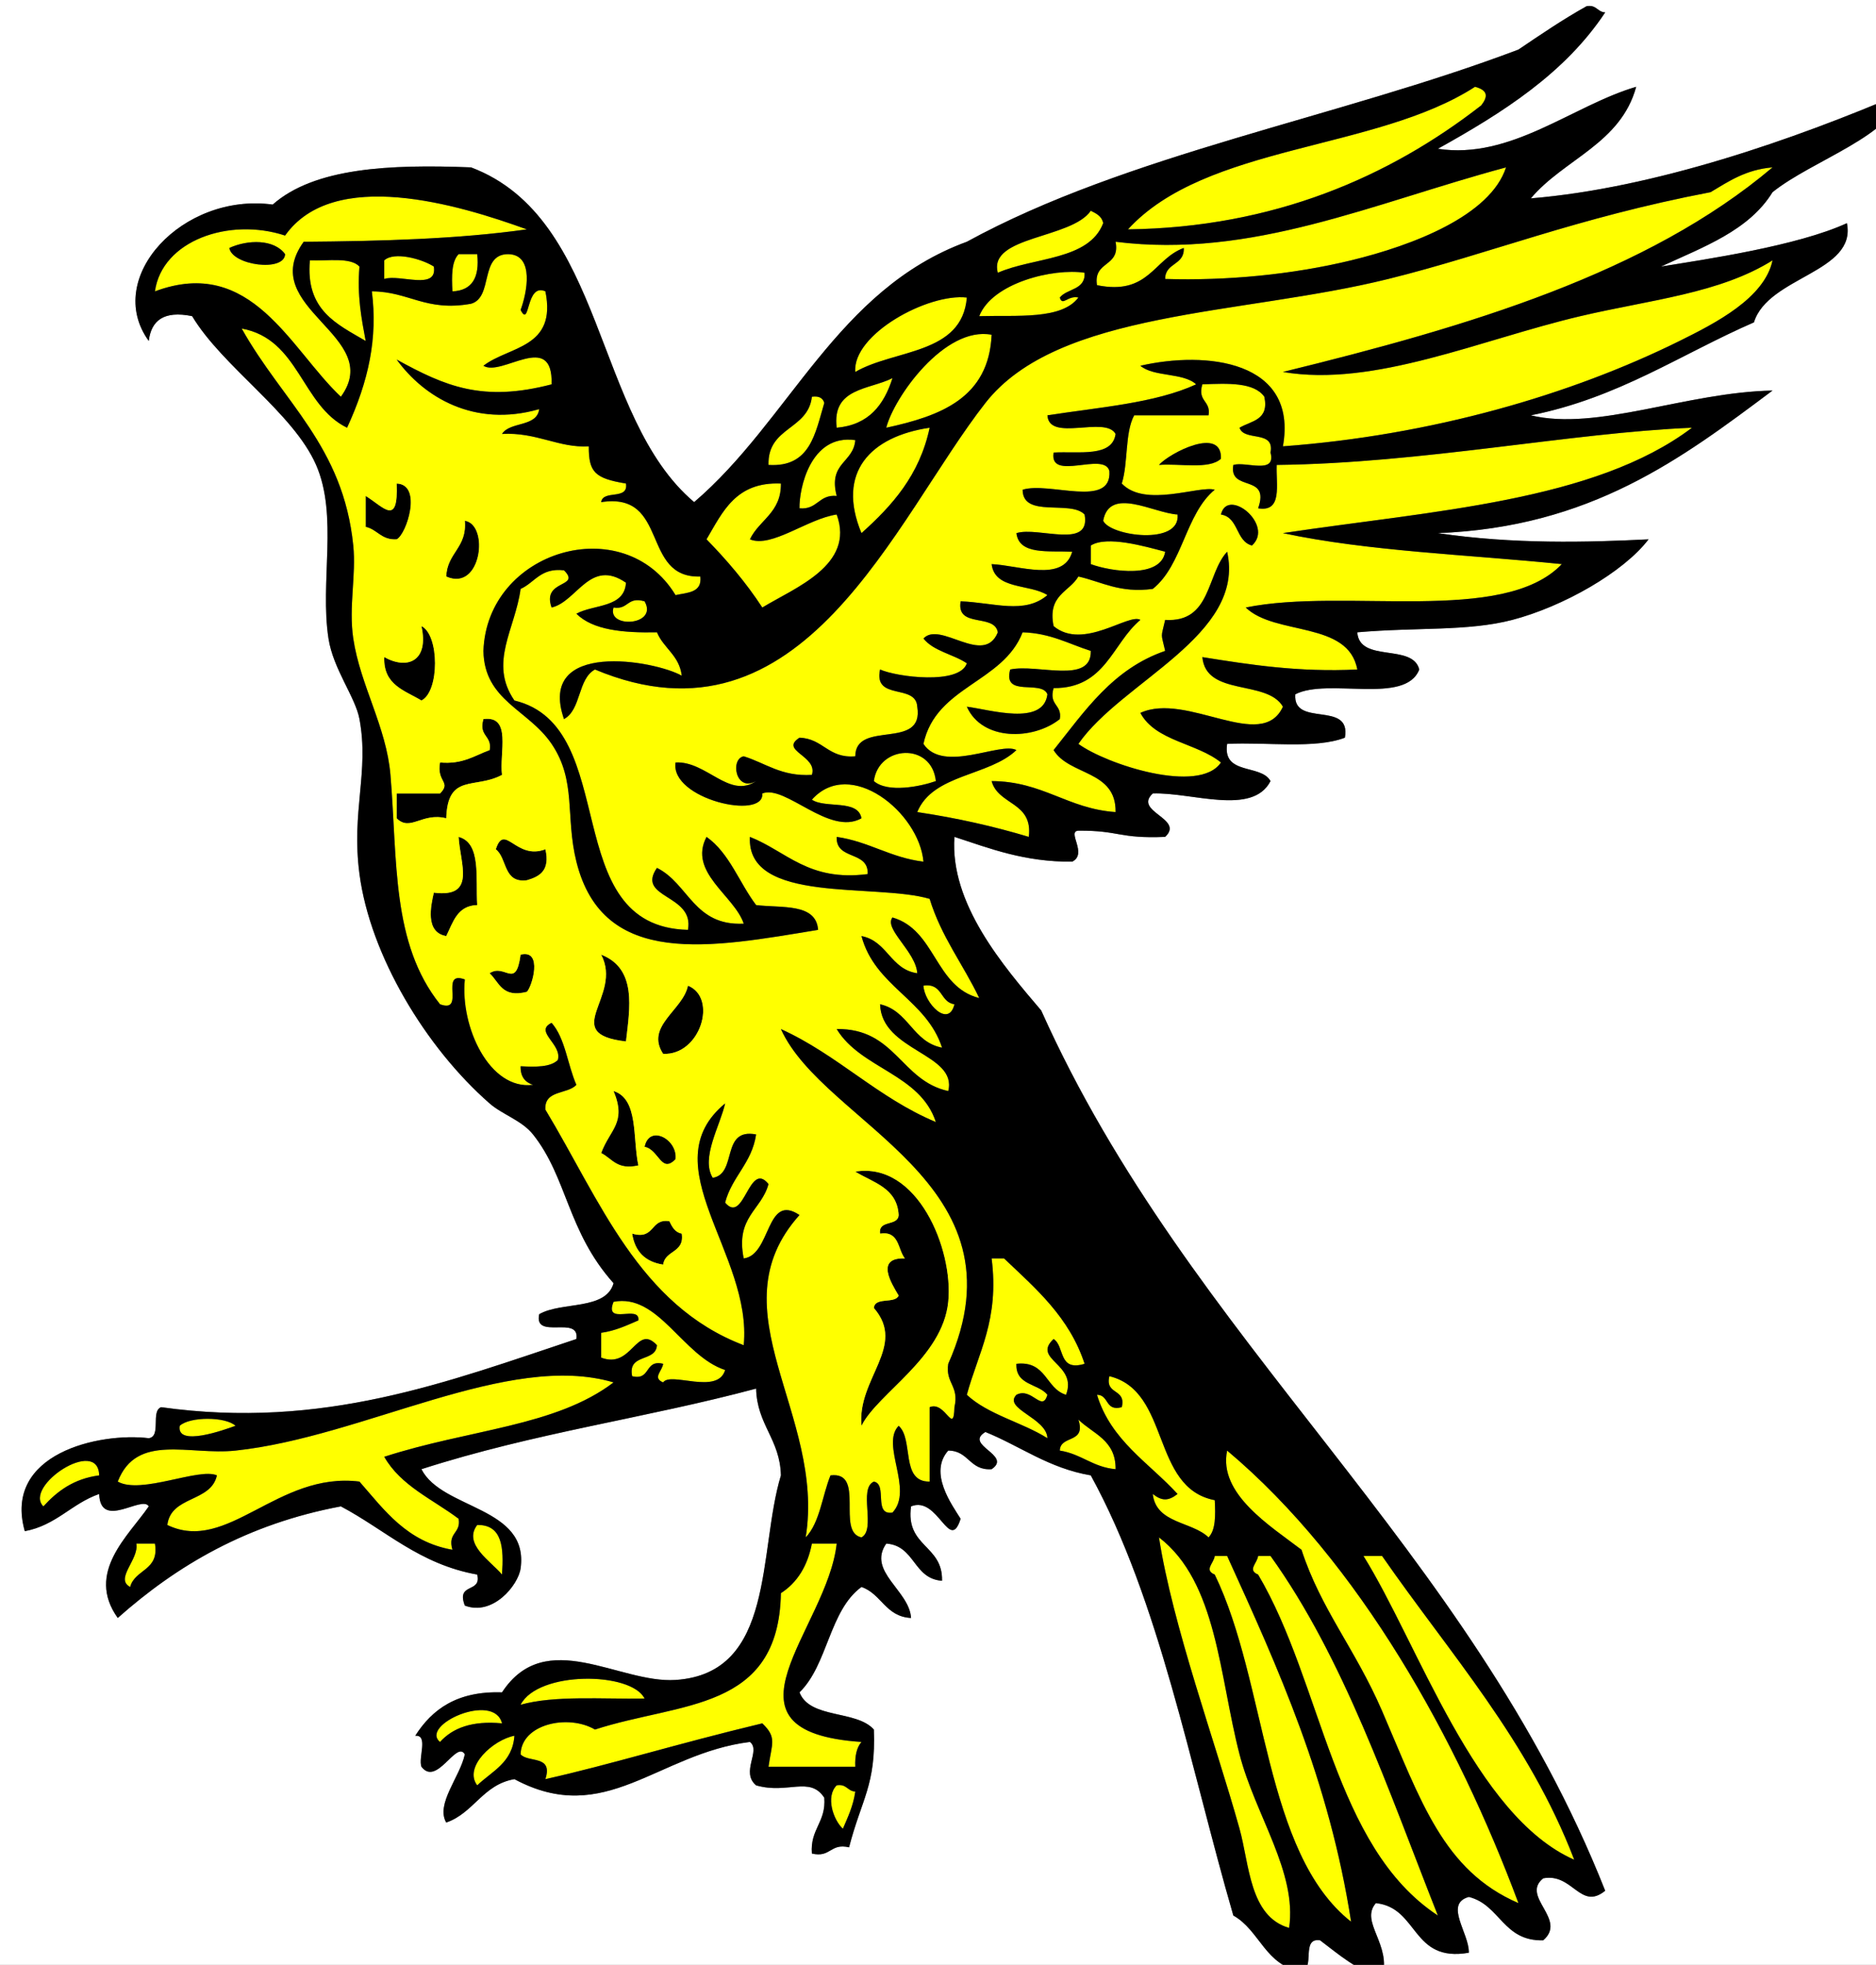
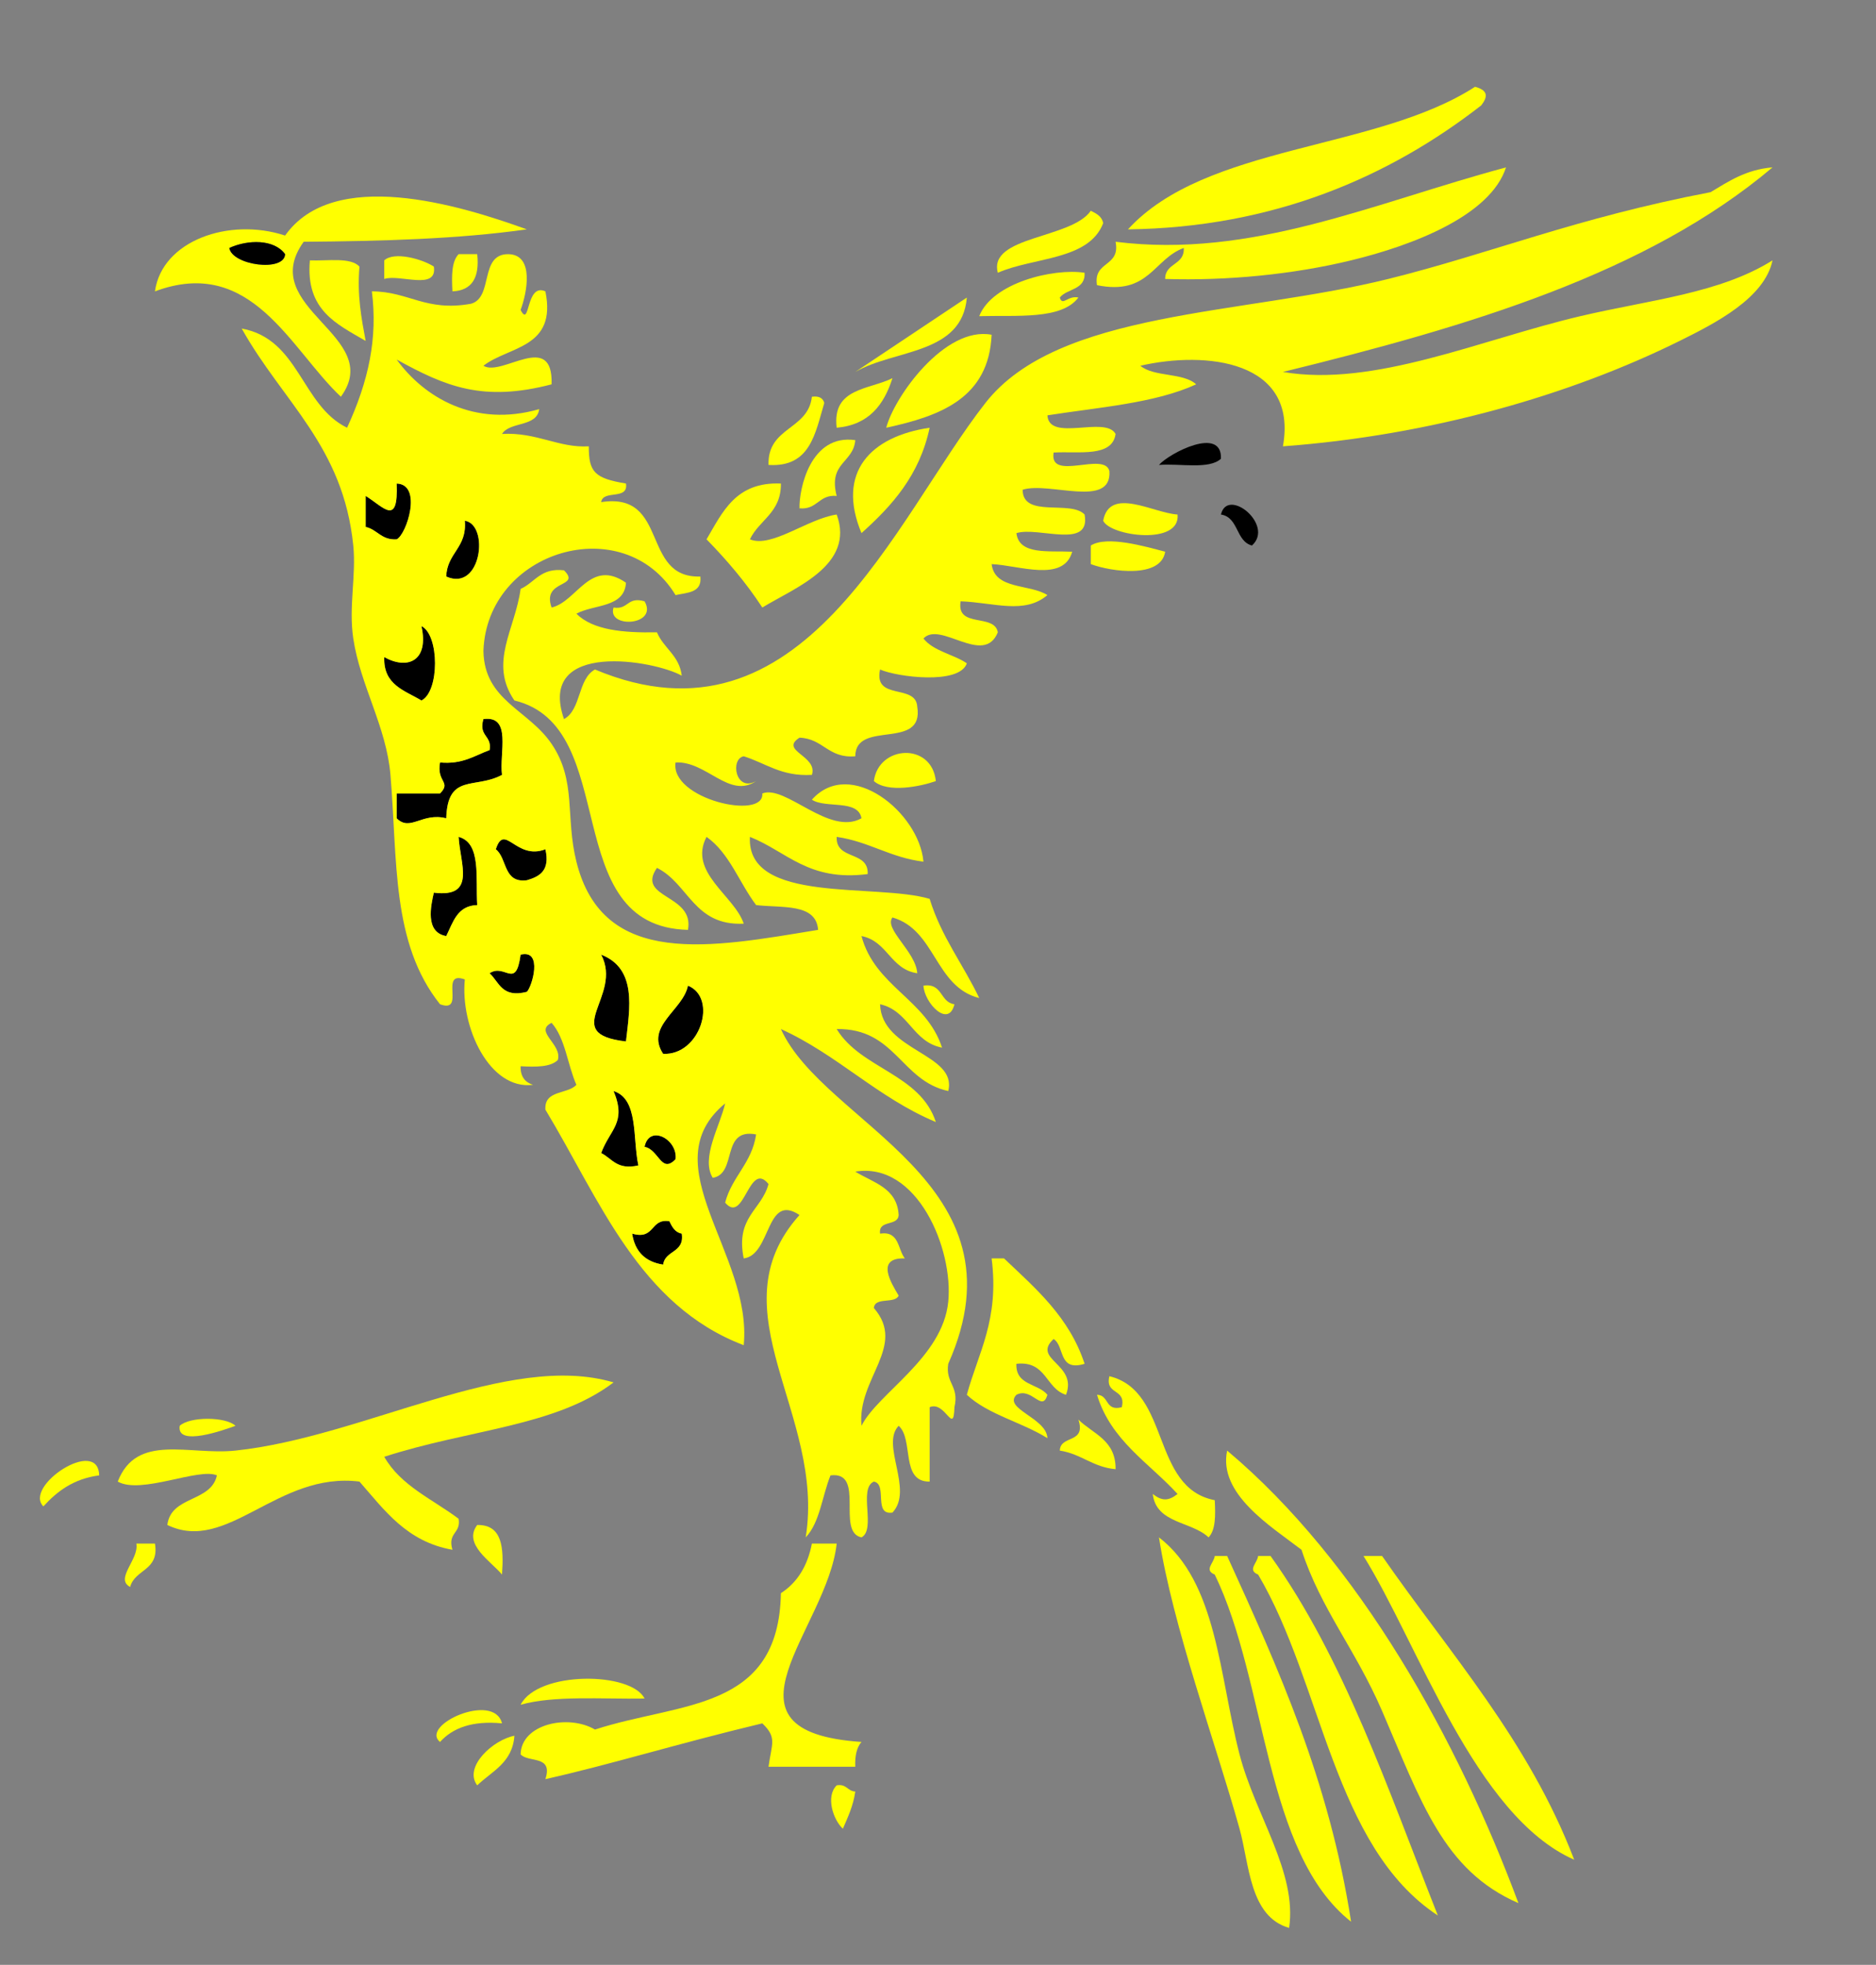
<svg xmlns="http://www.w3.org/2000/svg" version="1.0" id="Calque_1" x="0px" y="0px" width="382px" height="400px" viewBox="0 0 382 400">
  <rect x="0" y="0" width="382" height="400" fill="#808080" stroke="none" />
  <g transform=" scale(1.262 1.262)">
    <g transform="translate(-247 -139)">
-       <path fill-rule="evenodd" clip-rule="evenodd" fill="#FFFFFF" d="M230,123c113.667,0,227.334,0,341,0c0,117.999,0,236.001,0,354    c-113.999,0-228.002,0-342,0c0-116.999,0-234.001,0-351C228.914,124.581,228.835,123.168,230,123z M503,140    c-3.854,2.146-7.418,4.582-11,7c-29.01,10.99-63.146,16.855-89,31c-20.989,7.678-28.542,28.791-44,42    c-16.264-13.736-14.224-45.776-36-54c-13.185-0.519-25.266,0.068-32,6c-14.54-1.971-27.375,11.838-20,22    c0.402-3.265,2.391-4.943,7-4c4.93,8.196,16.3,15.547,20,24c3.589,8.199,0.59,18.835,2,28c0.759,4.931,4.335,9.426,5,13    c1.589,8.549-1.343,14.851,0,25c1.74,13.147,10.706,27.997,21,37c2.071,1.812,5.184,2.722,7,5c5.548,6.961,5.524,15.653,13,24    c-1.247,4.42-8.416,2.917-12,5c-0.921,4.254,6.601,0.065,6,4c-20.789,6.915-40.808,14.666-67,11c-1.727,0.606,0.077,4.743-2,5    c-7.914-0.969-23.562,2.438-20,15c5.061-0.938,7.546-4.454,12-6c0.206,5.876,6.941,0.11,8,2c-3.242,4.733-10.238,10.68-5,18    c9.536-8.464,20.846-15.154,36-18c7.193,3.807,12.665,9.335,22,11c0.748,3.081-3.448,1.219-2,5c4.502,1.731,8.617-3.264,9-6    c1.399-10.009-12.682-9.453-16-16c18.387-5.914,36.045-8.194,54-13c0.14,5.86,3.86,8.14,4,14c-3.721,12.276-0.824,31.941-17,33    c-9.126,0.598-20.95-8.729-28,2c-7.24-0.24-11.273,2.727-14,7c2.168-0.169,0.453,3.547,1,5c2.486,3.262,5.643-4.352,7-2    c-0.773,3.641-4.741,8.019-3,11c4.463-1.537,5.887-6.113,11-7c14.66,7.867,23.081-4.141,38-6c1.837,1.413-1.567,4.857,1,7    c5.088,1.478,8.673-1.575,11,2c0.31,3.977-2.31,5.023-2,9c3.059,0.726,2.941-1.726,6-1c2.01-7.802,4.351-10.016,4-19    c-2.819-3.181-10.319-1.681-12-6c4.572-4.428,4.796-13.204,10-17c3.236,1.098,3.872,4.795,8,5c-0.255-4.442-7.123-7.503-4-12    c4.673,0.327,4.327,5.673,9,6c0.145-5.812-5.918-5.415-5-12c4.373-1.799,6.208,7.662,8,2c-1.426-2.284-5.196-7.412-2-11    c3.336-0.003,3.414,3.253,7,3c3.412-2.276-4.563-3.874-1-6c5.69,2.31,10.174,5.826,17,7c11.095,20.238,15.959,46.708,23,71    c4.284,2.383,5.168,8.165,11,9c2.251-0.415-0.149-5.483,3-5c3.044,2.289,5.852,4.814,10,6c1.617-5.327-3.66-8.948-1-12    c6.936,0.731,5.7,9.633,15,8c0.076-3.166-4.045-7.873,0-9c5.068,1.265,5.497,7.17,12,7c3.956-3.402-3.701-7.042,0-10    c4.767-0.909,5.999,5.271,10,2c-22.007-55.658-66.987-88.347-91-142c-6.135-7.204-14.761-17.232-14-28    c5.777,1.889,11.279,4.054,19,4c2.553-1.273-0.928-4.898,1-5c6.688-0.049,6.466,1.31,14,1c3.189-2.951-5.189-4.049-2-7    c6.298-0.229,16.092,3.658,19-2c-1.532-2.801-7.78-0.887-7-6c6.346-0.321,14.18,0.847,19-1c1.086-6.086-8.435-1.565-8-7    c5.281-2.718,17.76,1.759,20-4c-1.054-4.279-9.645-1.022-10-6c9.555-0.836,17.856-0.133,25-2c8.223-2.149,17.94-7.681,22-13    c-9.896,0.494-21.78,0.809-34-1c24.704-0.962,39.315-12.018,54-23c-13.977,0.277-28.26,6.577-39,4    c14.168-2.832,24.153-9.847,36-15c2.275-7.4,16.614-8.04,15-16c-7.998,3.675-22.82,5.837-30,7c6.842-3.159,14.195-5.804,18-12    c6.521-5.224,19.463-9.097,21-16c-17.511,7.491-39.987,15.344-60,17c5.328-6.339,14.514-8.819,17-18    c-10.303,3.036-20.195,11.798-32,10c10.499-5.834,20.491-12.175,27-22C504.722,140.945,504.615,139.718,503,140z" />
      <path fill-rule="evenodd" clip-rule="evenodd" fill="#FFFF00" d="M485,153c2.078,0.56,2.119,1.56,1,3    c-14.85,11.557-33.551,19.707-57,20C441.574,162.241,469.014,163.347,485,153z" />
      <path fill-rule="evenodd" clip-rule="evenodd" fill="#FFFF00" d="M332,176c-11.098,1.569-23.434,1.899-36,2    c-7.759,10.761,13.198,15.144,6,25c-8.153-7.663-14.39-22.822-30-17c1.141-8.202,12.014-11.973,21-9    C300.811,165.956,320.932,171.988,332,176z M284,179c0.464,2.81,8.89,3.931,9,1C291.246,177.554,286.969,177.638,284,179z" />
      <path fill-rule="evenodd" clip-rule="evenodd" fill="#FFFF00" d="M423,173c0.891,0.443,1.789,0.878,2,2    c-2.308,6.026-11.211,5.456-17,8C406.406,177.055,419.87,177.551,423,173z" />
      <path fill-rule="evenodd" clip-rule="evenodd" d="M293,180c-0.11,2.931-8.536,1.81-9-1C286.969,177.638,291.246,177.554,293,180z" />
      <path fill-rule="evenodd" clip-rule="evenodd" fill="#FFFF00" d="M317,182c0.611,3.944-5.49,1.176-8,2c0-1,0-2,0-3    C310.597,179.521,315.103,180.774,317,182z" />
      <path fill-rule="evenodd" clip-rule="evenodd" fill="#FFFF00" d="M321,180c1,0,2,0,3,0c0.399,3.733-0.799,5.868-4,6    C319.868,183.535,319.849,181.182,321,180z" />
      <path fill-rule="evenodd" clip-rule="evenodd" fill="#FFFF00" d="M297,181c2.881,0.119,6.546-0.546,8,1    c-0.395,4.729,0.321,8.346,1,12C301.382,191.285,296.273,189.06,297,181z" />
      <path fill-rule="evenodd" clip-rule="evenodd" fill="#FFFF00" d="M418,187c0.437,1.484,1.279-0.395,3,0    c-2.729,3.604-9.836,2.831-16,3c2.111-5.392,11.992-7.776,17-7C422.155,185.822,419.173,185.506,418,187z" />
-       <path fill-rule="evenodd" clip-rule="evenodd" fill="#FFFF00" d="M403,187c-0.766,9.234-11.681,8.319-18,12    C384.515,192.94,396.708,186.282,403,187z" />
+       <path fill-rule="evenodd" clip-rule="evenodd" fill="#FFFF00" d="M403,187c-0.766,9.234-11.681,8.319-18,12    z" />
      <path fill-rule="evenodd" clip-rule="evenodd" fill="#FFFF00" d="M407,193c-0.454,10.212-8.234,13.099-17,15    C391.225,203.123,399.418,191.55,407,193z" />
      <path fill-rule="evenodd" clip-rule="evenodd" fill="#FFFF00" d="M391,200c-1.369,4.297-3.796,7.538-9,8    C381.211,201.545,387.229,201.896,391,200z" />
-       <path fill-rule="evenodd" clip-rule="evenodd" fill="#FFFF00" d="M441,201c4.166-0.166,8.346-0.346,10,2    c0.817,3.817-2.129,3.872-4,5c0.725,2.275,5.702,0.298,5,4c0.947,3.614-3.938,1.395-6,2c-0.779,4.446,6.012,1.321,4,7    c3.985,0.652,2.864-3.802,3-7c23.466-0.262,47.396-5.188,67-6c-15.754,11.913-41.951,13.383-66,17c13.73,2.936,29.871,3.463,45,5    c-9.435,9.899-34.945,3.722-51,7c4.739,4.594,16.553,2.114,18,10c-9.459,0.459-17.239-0.76-25-2c0.598,6.402,10.428,3.572,13,8    c-3.407,7.439-15.502-2.436-23,1c2.431,4.569,9.144,4.856,13,8c-3.496,5.2-18.482,0.303-23-3c6.993-10.107,27.037-17.494,24-31    c-3.366,3.634-2.526,11.474-10,11c-0.7,3.078-0.7,1.922,0,5c-8.44,2.893-12.966,9.701-18,16c2.518,4.149,10.125,3.208,10,10    c-7.792-0.542-11.704-4.963-20-5c1.06,3.94,6.694,3.306,6,9c-5.638-1.695-11.616-3.05-18-4c2.515-6.151,11.573-5.76,16-10    c-2.571-1.394-11.816,3.801-15-1c2-9.333,12.837-9.83,16-18c4.528,0.138,7.451,1.882,11,3c0.129,5.462-8.622,2.045-13,3    c-1.271,4.605,5.071,1.595,6,4c-0.648,5.192-9.307,2.458-13,2c2.479,5.578,10.732,5.41,15,2c0.409-2.409-1.826-2.174-1-5    c8.387,0.053,9.454-7.213,14-11c-1.837-1.163-9.23,4.992-14,1c-1.028-5.029,2.517-5.483,4-8c3.808,0.859,6.626,2.708,12,2    c4.831-3.836,5.249-12.084,10-16c-2.535-0.724-11.229,2.964-15-1c1.048-3.285,0.479-8.188,2-11c4,0,8,0,12,0    C442.409,203.591,440.174,203.826,441,201z M434,214c3.396-0.271,8.107,0.774,10-1C444.207,207.667,435.673,212.095,434,214z     M444,222c2.886,0.447,2.364,4.303,5,5C452.682,223.712,445.06,217.5,444,222z" />
      <path fill-rule="evenodd" clip-rule="evenodd" fill="#FFFF00" d="M378,203c1.163-0.163,1.779,0.221,2,1    c-1.461,4.872-2.237,10.429-9,10C370.827,207.827,377.393,208.393,378,203z" />
      <path fill-rule="evenodd" clip-rule="evenodd" fill="#FFFF00" d="M397,208c-1.639,7.694-6.08,12.586-11,17    C381.91,215.181,387.459,209.407,397,208z" />
      <path fill-rule="evenodd" clip-rule="evenodd" fill="#FFFF00" d="M385,210c-0.3,3.7-4.402,3.598-3,9c-2.928-0.261-3.072,2.261-6,2    C375.917,217.933,377.734,208.966,385,210z" />
      <path fill-rule="evenodd" clip-rule="evenodd" d="M444,213c-1.893,1.774-6.604,0.729-10,1    C435.673,212.095,444.207,207.667,444,213z" />
      <path fill-rule="evenodd" clip-rule="evenodd" d="M311,217c4.238,0.148,1.589,8.27,0,9c-2.488,0.154-3.096-1.571-5-2    c0-1.667,0-3.333,0-5C308.916,220.797,311.289,224.015,311,217z" />
      <path fill-rule="evenodd" clip-rule="evenodd" fill="#FFFF00" d="M373,217c0.056,4.723-3.492,5.841-5,9    c3.485,1.453,9.314-3.328,14-4c2.984,8.173-6.736,11.792-12,15c-2.636-4.031-5.704-7.629-9-11    C363.601,221.601,365.696,216.696,373,217z" />
      <path fill-rule="evenodd" clip-rule="evenodd" fill="#FFFF00" d="M437,222c0.5,5.041-10.904,3.482-12,1    C426.039,217.417,433.087,221.762,437,222z" />
      <path fill-rule="evenodd" clip-rule="evenodd" d="M449,227c-2.636-0.697-2.114-4.553-5-5C445.06,217.5,452.682,223.712,449,227z" />
      <path fill-rule="evenodd" clip-rule="evenodd" d="M322,223c4.004,0.628,2.664,11.545-3,9C319.142,228.142,322.379,227.379,322,223    z" />
      <path fill-rule="evenodd" clip-rule="evenodd" fill="#FFFF00" d="M435,228c-0.657,4.338-8.657,3.248-12,2c0-1,0-2,0-3    C425.621,225.357,431.727,227.143,435,228z" />
      <path fill-rule="evenodd" clip-rule="evenodd" fill="#FFFF00" d="M351,236c2.275,3.961-6.125,4.429-5,1    C348.409,237.409,348.174,235.174,351,236z" />
      <path fill-rule="evenodd" clip-rule="evenodd" d="M315,240c2.92,1.423,2.92,10.577,0,12c-2.703-1.631-6.174-2.493-6-7    C312.777,247.105,316.249,245.615,315,240z" />
      <path fill-rule="evenodd" clip-rule="evenodd" d="M325,255c4.634-0.634,2.532,5.468,3,9c-4.38,2.351-8.768-0.325-9,7    c-3.914-0.989-5.806,2.209-8,0c0-1.333,0-2.667,0-4c2.333,0,4.667,0,7,0c1.877-1.907-0.593-1.81,0-5c3.664,0.331,5.556-1.11,8-2    C326.409,257.591,324.174,257.826,325,255z" />
      <path fill-rule="evenodd" clip-rule="evenodd" fill="#FFFF00" d="M398,265c-2.478,0.872-7.753,1.953-10,0    C388.75,259.2,397.34,258.695,398,265z" />
      <path fill-rule="evenodd" clip-rule="evenodd" d="M321,274c3.685,0.982,2.716,6.618,3,11c-3.237,0.097-3.894,2.773-5,5    c-3.468-0.592-2.469-4.936-2-7C323.907,283.865,321.239,278.385,321,274z" />
      <path fill-rule="evenodd" clip-rule="evenodd" d="M335,276c0.787,3.454-0.935,4.399-3,5c-3.82,0.487-3.13-3.537-5-5    C328.412,271.618,330.231,277.835,335,276z" />
      <path fill-rule="evenodd" clip-rule="evenodd" d="M331,293c3.682-0.921,1.818,5.274,1,6c-4.027,1.027-4.443-1.557-6-3    C328.478,294.336,330.224,298.75,331,293z" />
      <path fill-rule="evenodd" clip-rule="evenodd" d="M344,293c5.807,2.257,4.608,8.652,4,14C337.066,305.742,347.577,299.783,344,293    z" />
      <path fill-rule="evenodd" clip-rule="evenodd" d="M358,298c4.855,1.962,1.99,11.279-4,11C351.043,304.53,357.236,301.94,358,298z" />
      <path fill-rule="evenodd" clip-rule="evenodd" fill="#FFFF00" d="M396,298c3.14-0.473,2.642,2.691,5,3    C400.056,304.914,396.134,300.799,396,298z" />
      <path fill-rule="evenodd" clip-rule="evenodd" d="M346,315c4.062,1.271,3.049,7.618,4,12c-3.458,0.792-4.222-1.111-6-2    C345.424,321.145,348.147,320.131,346,315z" />
      <path fill-rule="evenodd" clip-rule="evenodd" d="M356,326c-2.323,2.416-2.677-1.562-5-2C351.744,320.291,356.398,322.796,356,326    z" />
-       <path fill-rule="evenodd" clip-rule="evenodd" d="M385,328c9.986-1.648,15.855,12.477,15,21c-0.907,9.035-11.335,14.704-14,20    c-0.728-7.65,7.356-12.814,2-19c0.15-1.85,3.386-0.613,4-2c-1.135-1.917-3.846-6.157,1-6c-1.181-1.485-0.865-4.468-4-4    c-0.306-2.306,2.889-1.111,3-3C391.746,330.587,387.881,329.785,385,328z" />
      <path fill-rule="evenodd" clip-rule="evenodd" d="M355,336c0.443,0.891,0.878,1.789,2,2c0.473,3.14-2.691,2.642-3,5    c-2.892-0.441-4.559-2.108-5-5C352.736,339.069,351.85,335.517,355,336z" />
      <path fill-rule="evenodd" clip-rule="evenodd" fill="#FFFF00" d="M407,342c0.667,0,1.333,0,2,0c5.129,4.871,10.534,9.466,13,17    c-4.307,1.307-3.162-2.838-5-4c-3.591,3.334,3.934,4.009,2,9c-3.32-1.013-3.132-5.534-8-5c-0.169,3.502,3.519,3.148,5,5    c-0.85,2.934-2.517-1.301-5,0c-2.196,2.263,4.896,3.721,5,7c-4.088-2.578-9.552-3.781-13-7    C404.846,357.18,408.261,351.927,407,342z" />
-       <path fill-rule="evenodd" clip-rule="evenodd" fill="#FFFF00" d="M364,360c-1.189,4.09-8.811,0.206-10,2    c-1.781-0.733-0.144-1.818,0-3c-3.078-0.745-1.922,2.745-5,2c-0.753-3.753,3.82-2.18,4-5c-3.334-3.591-4.009,3.934-9,2    c0-1.333,0-2.667,0-4c2.337-0.329,4.131-1.202,6-2c0.319-2.652-5.602,0.936-4-3C353.25,347.583,357.122,357.756,364,360z" />
      <path fill-rule="evenodd" clip-rule="evenodd" fill="#FFFF00" d="M346,362c-9.374,7.134-23.261,7.54-37,12    c2.655,4.678,7.817,6.85,12,10c0.409,2.409-1.826,2.174-1,5c-7.369-1.298-10.953-6.38-15-11c-13.237-1.652-21.299,11.691-31,7    c0.583-4.75,7.045-3.621,8-8c-2.892-1.293-12.266,3.135-16,1c3.053-7.879,11.489-4.203,19-5    C305.698,370.805,328.998,356.963,346,362z" />
      <path fill-rule="evenodd" clip-rule="evenodd" fill="#FFFF00" d="M426,361c9.924,2.409,6.661,18.006,17,20    c0.132,2.465,0.151,4.818-1,6c-2.725-2.608-8.463-2.204-9-7c1.479,1.158,2.521,1.158,4,0c-4.617-5.05-10.74-8.594-13-16    c1.987,0.013,1.271,2.729,4,2C428.745,362.922,425.255,364.078,426,361z" />
      <path fill-rule="evenodd" clip-rule="evenodd" fill="#FFFF00" d="M285,369c-1.704,0.615-9.59,3.5-9,0    C277.621,367.497,283.379,367.497,285,369z" />
      <path fill-rule="evenodd" clip-rule="evenodd" fill="#FFFF00" d="M421,368c2.35,2.317,6.056,3.277,6,8    c-3.675-0.325-5.533-2.467-9-3C418.086,370.42,422.281,371.948,421,368z" />
      <path fill-rule="evenodd" clip-rule="evenodd" fill="#FFFF00" d="M445,373c21.381,17.961,37.228,46.762,47,73    c-12.154-5.255-15.728-16.489-22-31c-4.352-10.066-9.866-16.377-13-26C452.018,385.186,443.526,379.983,445,373z" />
      <path fill-rule="evenodd" clip-rule="evenodd" fill="#FFFF00" d="M263,377c-4.125,0.542-6.774,2.559-9,5    C250.731,378.76,262.868,370.709,263,377z" />
      <path fill-rule="evenodd" clip-rule="evenodd" fill="#FFFF00" d="M324,385c4.071-0.07,4.305,3.695,4,8    C326.256,390.888,321.641,388.09,324,385z" />
      <path fill-rule="evenodd" clip-rule="evenodd" fill="#FFFF00" d="M434,387c9.39,7.204,9.707,22.297,13,35    c2.55,9.835,9.318,19.018,8,28c-6.402-1.834-6.398-10.263-8-16C443.062,419.892,436.238,401.395,434,387z" />
      <path fill-rule="evenodd" clip-rule="evenodd" fill="#FFFF00" d="M269,388c1,0,2,0,3,0c0.739,4.406-3.237,4.097-4,7    C265.463,393.669,269.467,390.562,269,388z" />
      <path fill-rule="evenodd" clip-rule="evenodd" fill="#FFFF00" d="M378,388c1.333,0,2.667,0,4,0c-1.496,13.816-20.821,30.326,4,32    c-0.777,0.89-1.075,2.258-1,4c-4.667,0-9.333,0-14,0c0.526-3.775,1.404-4.694-1-7c-14.03,3.363-24.399,6.625-35,9    c1.276-3.943-2.737-2.597-4-4c0.109-4.893,7.663-6.542,12-4c13.801-4.492,29.649-2.877,30-22    C375.632,394.298,377.298,391.632,378,388z" />
      <path fill-rule="evenodd" clip-rule="evenodd" fill="#FFFF00" d="M443,390c0.667,0,1.333,0,2,0c8.238,18.096,16.465,36.202,20,59    c-14.093-11.093-13.542-38.583-22-56C441.22,392.267,442.855,391.182,443,390z" />
      <path fill-rule="evenodd" clip-rule="evenodd" fill="#FFFF00" d="M450,390c0.667,0,1.333,0,2,0c11.845,16.488,18.969,37.698,27,58    c-16.887-11.114-18.596-37.404-29-55C448.22,392.267,449.855,391.182,450,390z" />
      <path fill-rule="evenodd" clip-rule="evenodd" fill="#FFFF00" d="M467,390c1,0,2,0,3,0c10.921,15.746,23.616,29.717,31,49    C484.998,431.963,475.845,404.194,467,390z" />
      <path fill-rule="evenodd" clip-rule="evenodd" fill="#FFFF00" d="M351,413c-6.884,0.115-14.537-0.536-20,1    C333.821,408.496,348.871,408.66,351,413z" />
      <path fill-rule="evenodd" clip-rule="evenodd" fill="#FFFF00" d="M328,417c-4.787-0.454-7.944,0.723-10,3    C314.673,417.306,326.703,411.851,328,417z" />
      <path fill-rule="evenodd" clip-rule="evenodd" fill="#FFFF00" d="M330,419c-0.309,4.358-3.621,5.712-6,8    C321.738,424.021,326.598,419.636,330,419z" />
      <path fill-rule="evenodd" clip-rule="evenodd" fill="#FFFF00" d="M382,427c1.615-0.282,1.722,0.945,3,1    c-0.329,2.338-1.202,4.132-2,6C381.47,432.605,380.16,428.824,382,427z" />
      <path fill-rule="evenodd" clip-rule="evenodd" fill="#FFFF00" d="M438,179c-4.877,1.79-5.623,7.71-14,6    c-0.632-3.965,3.802-2.864,3-7c22.006,2.763,41.584-6.252,63-12c-2.53,7.792-15.026,12.581-25,15c-9.396,2.279-20.078,3.317-30,3    C434.996,181.329,438.16,181.827,438,179z" />
      <path fill-rule="evenodd" clip-rule="evenodd" fill="#FFFF00" d="M370,267c3.715-1.495,10.789,6.924,16,4    c-0.547-3.119-5.8-1.534-8-3c6.153-6.917,17.297,2.037,18,10c-5.35-0.65-8.76-3.24-14-4c-0.172,3.838,5.172,2.162,5,6    c-9.567,1.233-13.03-3.637-19-6c-0.589,10.897,20.299,7.418,29,10c1.878,6.122,5.419,10.581,8,16c-7.191-1.809-7.004-10.996-14-13    c-1.438,1.83,3.779,5.511,4,9c-4.354-0.646-4.799-5.201-9-6c2.175,8.159,10.468,10.198,13,18c-4.757-0.909-5.365-5.969-10-7    c0.234,7.591,12.516,7.936,11,14c-7.666-1.668-8.519-10.148-18-10c3.898,6.435,13.459,7.208,16,15c-9.4-3.933-15.828-10.839-25-15    c6.947,15.406,40.082,24.652,27,54c-0.489,3.156,1.802,3.531,1,7c-0.122,4.683-1.456-1.088-4,0c0,4,0,8,0,12    c-4.753,0.086-2.525-6.809-5-9c-2.959,3.042,2.472,10.314-1,14c-3.15,0.483-0.749-4.585-3-5c-2.552,1.115,0.401,7.734-2,9    c-4.142-0.857,0.718-10.719-5-10c-1.345,3.322-1.715,7.618-4,10c3.227-19.864-14.854-36.577-1-52c-5.459-3.664-4.548,6.451-9,7    c-1.36-6.693,2.884-7.782,4-12c-3.185-3.928-3.899,6.654-7,3c1.106-4.227,4.318-6.349,5-11c-5.762-1.096-2.976,6.357-7,7    c-1.961-3.201,1.193-8.394,2-12c-12.047,9.904,4.436,24.263,3,39c-16.91-6.423-23.222-23.444-32-38c-0.212-3.213,3.566-2.434,5-4    c-1.428-3.238-1.799-7.534-4-10c-2.913,1.402,1.773,3.445,1,6c-1.182,1.151-3.535,1.132-6,1c-0.044,1.71,0.743,2.59,2,3    c-7.039,0.882-11.758-9.375-11-17c-4.219-1.552,0.219,5.553-4,4c-7.873-9.845-6.839-23.205-8-37c-0.653-7.765-4.871-14.442-6-22    c-0.766-5.127,0.489-10.152,0-15c-1.621-16.067-11.35-23.11-18-35c9.309,1.691,9.599,12.401,17,16c3.502-7.594,4.95-14.45,4-22    c5.981,0.019,8.681,3.319,16,2c3.648-1.018,1.316-8.017,6-8c4.302,0.064,2.997,6.332,2,9c1.566,3.077,0.788-4.431,4-3    c1.873,9.207-5.857,8.81-10,12c2.961,1.859,11.264-5.814,11,3c-11.108,2.896-17.106,0.348-25-4c4.403,6.064,12.516,11.014,23,8    c-0.388,2.945-4.711,1.955-6,4c5.574-0.318,9.146,2.293,14,2c-0.022,4.172,0.971,5.166,6,6c0.428,2.762-3.728,0.938-4,3    c11.038-1.704,6.352,12.315,16,12c0.304,2.638-2.088,2.579-4,3c-8.384-13.792-30.441-7.206-31,9c0.125,8.034,7.24,9.447,11,15    c4.055,5.988,2.185,11.7,4,19c4.309,17.331,21.839,13.817,39,11c-0.319-4.348-5.84-3.493-10-4c-2.731-3.602-4.289-8.377-8-11    c-3.02,5.714,4.503,9.477,6,14c-8.063,0.397-8.875-6.458-14-9c-3.447,4.96,6.086,4.209,5,10c-21.167-0.5-10.522-32.811-28-37    c-4.185-6.077,0.125-11.492,1-18c2.305-1.028,3.225-3.442,7-3c2.856,2.84-3.636,1.439-2,6c4.082-0.92,6.204-8.001,12-4    c-0.244,4.089-5.207,3.46-8,5c2.673,2.661,7.563,3.103,13,3c1.076,2.591,3.616,3.718,4,7c-4.328-2.465-23.441-5.835-19,7    c2.814-1.519,2.186-6.481,5-8c33.618,14.094,48.256-24.168,63-43c11.718-14.967,41.264-14.12,65-20    c16.405-4.063,30.163-9.821,52-14c2.926-1.741,5.689-3.644,10-4c-20.234,17.099-49.008,25.659-79,33    c14.691,2.523,31.962-5.234,48-9c11.293-2.652,22.463-3.654,31-9c-1.288,6.085-9.184,10.12-15,13    c-17.586,8.709-40.071,15.231-64,17c2.482-13.899-12.468-15.42-23-13c2.158,1.841,6.923,1.078,9,3c-6.621,3.045-15.641,3.693-24,5    c0.281,4.385,9.33,0.003,11,3c-0.524,3.809-5.889,2.778-10,3c-0.774,4.775,8.247-0.247,9,3c0.41,6.076-9.68,1.654-14,3    c0.023,4.644,7.732,1.602,10,4c1.045,5.711-7.435,1.898-11,3c0.422,3.578,5.187,2.813,9,3c-1.408,5.004-8.579,2.19-13,2    c0.497,4.169,6.166,3.167,9,5c-3.716,3.157-8.624,1.197-14,1c-0.743,4.41,5.451,1.882,6,5c-2.252,5.546-9.3-1.917-12,1    c1.617,2.05,4.812,2.521,7,4c-1.187,3.519-11.275,2.212-14,1c-1.1,5.1,5.78,2.22,6,6c1.151,7.151-9.968,2.032-10,8    c-4.379,0.379-5.142-2.858-9-3c-3.322,2.116,3.001,2.904,2,6c-4.952,0.285-7.437-1.896-11-3c-2.21,0.405-1.338,5.861,2,4    c-4.326,2.952-8.021-3.282-13-3C355.105,267.897,370.357,271.383,370,267z M306,219c0,1.667,0,3.333,0,5    c1.904,0.429,2.512,2.154,5,2c1.589-0.73,4.238-8.852,0-9C311.289,224.015,308.916,220.797,306,219z M319,232    c5.664,2.545,7.004-8.372,3-9C322.379,227.379,319.142,228.142,319,232z M309,245c-0.174,4.507,3.297,5.369,6,7    c2.92-1.423,2.92-10.577,0-12C316.249,245.615,312.777,247.105,309,245z M326,260c-2.444,0.89-4.336,2.331-8,2    c-0.593,3.19,1.877,3.093,0,5c-2.333,0-4.667,0-7,0c0,1.333,0,2.667,0,4c2.194,2.209,4.086-0.989,8,0c0.232-7.325,4.62-4.649,9-7    c-0.468-3.532,1.634-9.634-3-9C324.174,257.826,326.409,257.591,326,260z M317,283c-0.469,2.064-1.468,6.408,2,7    c1.106-2.227,1.763-4.903,5-5c-0.284-4.382,0.685-10.018-3-11C321.239,278.385,323.907,283.865,317,283z M327,276    c1.87,1.463,1.18,5.487,5,5c2.065-0.601,3.787-1.546,3-5C330.231,277.835,328.412,271.618,327,276z M326,296    c1.557,1.443,1.973,4.027,6,3c0.818-0.726,2.682-6.921-1-6C330.224,298.75,328.478,294.336,326,296z M348,307    c0.608-5.348,1.807-11.743-4-14C347.577,299.783,337.066,305.742,348,307z M354,309c5.99,0.279,8.855-9.038,4-11    C357.236,301.94,351.043,304.53,354,309z M344,325c1.778,0.889,2.542,2.792,6,2c-0.951-4.382,0.062-10.729-4-12    C348.147,320.131,345.424,321.145,344,325z M351,324c2.323,0.438,2.677,4.416,5,2C356.398,322.796,351.744,320.291,351,324z     M392,335c-0.111,1.889-3.306,0.694-3,3c3.135-0.468,2.819,2.515,4,4c-4.846-0.157-2.135,4.083-1,6c-0.614,1.387-3.85,0.15-4,2    c5.356,6.186-2.728,11.35-2,19c2.665-5.296,13.093-10.965,14-20c0.855-8.523-5.014-22.648-15-21    C387.881,329.785,391.746,330.587,392,335z M349,338c0.441,2.892,2.108,4.559,5,5c0.309-2.358,3.473-1.86,3-5    c-1.122-0.211-1.557-1.109-2-2C351.85,335.517,352.736,339.069,349,338z" />
-       <path fill-rule="evenodd" clip-rule="evenodd" d="M506,141c-6.509,9.825-16.501,16.166-27,22c11.805,1.798,21.697-6.964,32-10    c-2.486,9.181-11.672,11.661-17,18c20.013-1.656,42.489-9.509,60-17c-1.537,6.903-14.479,10.776-21,16    c-3.805,6.196-11.158,8.841-18,12c7.18-1.163,22.002-3.325,30-7c1.614,7.96-12.725,8.6-15,16c-11.847,5.153-21.832,12.168-36,15    c10.74,2.577,25.023-3.723,39-4c-14.685,10.982-29.296,22.038-54,23c12.22,1.809,24.104,1.494,34,1    c-4.06,5.319-13.777,10.851-22,13c-7.144,1.867-15.445,1.164-25,2c0.355,4.978,8.946,1.721,10,6c-2.24,5.759-14.719,1.282-20,4    c-0.435,5.435,9.086,0.914,8,7c-4.82,1.847-12.654,0.679-19,1c-0.78,5.113,5.468,3.199,7,6c-2.908,5.658-12.702,1.771-19,2    c-3.189,2.951,5.189,4.049,2,7c-7.534,0.31-7.313-1.049-14-1c-1.928,0.102,1.553,3.727-1,5c-7.721,0.054-13.223-2.111-19-4    c-0.761,10.768,7.865,20.796,14,28c24.013,53.653,68.993,86.342,91,142c-4.001,3.271-5.233-2.909-10-2    c-3.701,2.958,3.956,6.598,0,10c-6.503,0.17-6.932-5.735-12-7c-4.045,1.127,0.076,5.834,0,9c-9.3,1.633-8.064-7.269-15-8    c-2.66,3.052,2.617,6.673,1,12c-4.148-1.186-6.956-3.711-10-6c-3.149-0.483-0.749,4.585-3,5c-5.832-0.835-6.716-6.617-11-9    c-7.041-24.292-11.905-50.762-23-71c-6.826-1.174-11.31-4.69-17-7c-3.563,2.126,4.412,3.724,1,6c-3.586,0.253-3.664-3.003-7-3    c-3.196,3.588,0.574,8.716,2,11c-1.792,5.662-3.627-3.799-8-2c-0.918,6.585,5.145,6.188,5,12c-4.673-0.327-4.327-5.673-9-6    c-3.123,4.497,3.745,7.558,4,12c-4.128-0.205-4.764-3.902-8-5c-5.204,3.796-5.428,12.572-10,17c1.681,4.319,9.181,2.819,12,6    c0.351,8.984-1.99,11.198-4,19c-3.059-0.726-2.941,1.726-6,1c-0.31-3.977,2.31-5.023,2-9c-2.327-3.575-5.912-0.522-11-2    c-2.567-2.143,0.837-5.587-1-7c-14.919,1.859-23.34,13.867-38,6c-5.113,0.887-6.537,5.463-11,7c-1.741-2.981,2.227-7.359,3-11    c-1.357-2.352-4.514,5.262-7,2c-0.547-1.453,1.168-5.169-1-5c2.727-4.273,6.76-7.24,14-7c7.05-10.729,18.874-1.402,28-2    c16.176-1.059,13.279-20.724,17-33c-0.14-5.86-3.86-8.14-4-14c-17.955,4.806-35.613,7.086-54,13c3.318,6.547,17.399,5.991,16,16    c-0.383,2.736-4.498,7.731-9,6c-1.448-3.781,2.748-1.919,2-5c-9.335-1.665-14.807-7.193-22-11c-15.154,2.846-26.464,9.536-36,18    c-5.238-7.32,1.758-13.267,5-18c-1.059-1.89-7.794,3.876-8-2c-4.454,1.546-6.939,5.062-12,6c-3.562-12.563,12.086-15.969,20-15    c2.077-0.257,0.273-4.394,2-5c26.192,3.666,46.211-4.085,67-11c0.601-3.935-6.921,0.254-6-4c3.584-2.083,10.753-0.58,12-5    c-7.476-8.347-7.452-17.039-13-24c-1.816-2.278-4.929-3.188-7-5c-10.294-9.003-19.26-23.853-21-37    c-1.343-10.149,1.589-16.451,0-25c-0.665-3.574-4.241-8.069-5-13c-1.41-9.165,1.589-19.801-2-28c-3.7-8.453-15.07-15.804-20-24    c-4.609-0.943-6.598,0.735-7,4c-7.375-10.162,5.46-23.971,20-22c6.734-5.932,18.815-6.519,32-6c21.776,8.224,19.736,40.264,36,54    c15.458-13.209,23.011-34.322,44-42c25.854-14.145,59.99-20.01,89-31c3.582-2.418,7.146-4.854,11-7    C504.615,139.718,504.722,140.945,506,141z M429,176c23.449-0.293,42.15-8.443,57-20c1.119-1.44,1.078-2.44-1-3    C469.014,163.347,441.574,162.241,429,176z M435,184c9.922,0.317,20.604-0.721,30-3c9.974-2.419,22.47-7.208,25-15    c-21.416,5.748-40.994,14.763-63,12c0.802,4.136-3.632,3.035-3,7c8.377,1.71,9.123-4.21,14-6    C438.16,181.827,434.996,181.329,435,184z M356,262c4.979-0.282,8.674,5.952,13,3c-3.338,1.861-4.21-3.595-2-4    c3.563,1.104,6.048,3.285,11,3c1.001-3.096-5.322-3.884-2-6c3.858,0.142,4.621,3.379,9,3c0.032-5.968,11.151-0.849,10-8    c-0.22-3.78-7.1-0.9-6-6c2.725,1.212,12.813,2.519,14-1c-2.188-1.479-5.383-1.95-7-4c2.7-2.917,9.748,4.546,12-1    c-0.549-3.118-6.743-0.59-6-5c5.376,0.197,10.284,2.157,14-1c-2.834-1.833-8.503-0.831-9-5c4.421,0.19,11.592,3.004,13-2    c-3.813-0.187-8.578,0.578-9-3c3.565-1.102,12.045,2.711,11-3c-2.268-2.398-9.977,0.644-10-4c4.32-1.346,14.41,3.076,14-3    c-0.753-3.247-9.774,1.775-9-3c4.111-0.222,9.476,0.809,10-3c-1.67-2.997-10.719,1.385-11-3c8.359-1.307,17.379-1.955,24-5    c-2.077-1.922-6.842-1.159-9-3c10.532-2.42,25.482-0.899,23,13c23.929-1.769,46.414-8.291,64-17c5.816-2.88,13.712-6.915,15-13    c-8.537,5.346-19.707,6.348-31,9c-16.038,3.766-33.309,11.523-48,9c29.992-7.341,58.766-15.901,79-33    c-4.311,0.356-7.074,2.259-10,4c-21.837,4.179-35.595,9.937-52,14c-23.736,5.88-53.282,5.033-65,20    c-14.744,18.832-29.382,57.094-63,43c-2.814,1.519-2.186,6.481-5,8c-4.441-12.835,14.672-9.465,19-7c-0.384-3.282-2.924-4.409-4-7    c-5.437,0.103-10.327-0.339-13-3c2.793-1.54,7.756-0.911,8-5c-5.796-4.001-7.918,3.08-12,4c-1.636-4.561,4.856-3.16,2-6    c-3.775-0.442-4.695,1.972-7,3c-0.875,6.508-5.185,11.923-1,18c17.478,4.189,6.833,36.5,28,37c1.086-5.791-8.447-5.04-5-10    c5.125,2.542,5.937,9.397,14,9c-1.497-4.523-9.02-8.286-6-14c3.711,2.623,5.269,7.398,8,11c4.16,0.507,9.681-0.348,10,4    c-17.161,2.817-34.691,6.331-39-11c-1.815-7.3,0.055-13.012-4-19c-3.76-5.553-10.875-6.966-11-15c0.559-16.206,22.616-22.792,31-9    c1.912-0.421,4.304-0.362,4-3c-9.648,0.315-4.962-13.704-16-12c0.272-2.062,4.428-0.238,4-3c-5.029-0.834-6.022-1.828-6-6    c-4.854,0.293-8.426-2.318-14-2c1.289-2.045,5.612-1.055,6-4c-10.484,3.014-18.597-1.936-23-8c7.894,4.348,13.892,6.896,25,4    c0.264-8.814-8.039-1.141-11-3c4.143-3.19,11.873-2.793,10-12c-3.212-1.431-2.434,6.077-4,3c0.997-2.668,2.302-8.936-2-9    c-4.684-0.017-2.352,6.982-6,8c-7.319,1.319-10.019-1.981-16-2c0.95,7.55-0.498,14.406-4,22c-7.401-3.599-7.691-14.309-17-16    c6.65,11.89,16.379,18.933,18,35c0.489,4.848-0.766,9.873,0,15c1.129,7.558,5.347,14.235,6,22c1.161,13.795,0.127,27.155,8,37    c4.219,1.553-0.219-5.552,4-4c-0.758,7.625,3.961,17.882,11,17c-1.257-0.41-2.044-1.29-2-3c2.465,0.132,4.818,0.151,6-1    c0.773-2.555-3.913-4.598-1-6c2.201,2.466,2.572,6.762,4,10c-1.434,1.566-5.212,0.787-5,4c8.778,14.556,15.09,31.577,32,38    c1.436-14.737-15.047-29.096-3-39c-0.807,3.606-3.961,8.799-2,12c4.024-0.643,1.238-8.096,7-7c-0.682,4.651-3.894,6.773-5,11    c3.101,3.654,3.815-6.928,7-3c-1.116,4.218-5.36,5.307-4,12c4.452-0.549,3.541-10.664,9-7c-13.854,15.423,4.227,32.136,1,52    c2.285-2.382,2.655-6.678,4-10c5.718-0.719,0.858,9.143,5,10c2.401-1.266-0.552-7.885,2-9c2.251,0.415-0.15,5.483,3,5    c3.472-3.686-1.959-10.958,1-14c2.475,2.191,0.247,9.086,5,9c0-4,0-8,0-12c2.544-1.088,3.878,4.683,4,0    c0.802-3.469-1.489-3.844-1-7c13.082-29.348-20.053-38.594-27-54c9.172,4.161,15.6,11.067,25,15c-2.541-7.792-12.102-8.565-16-15    c9.481-0.148,10.334,8.332,18,10c1.516-6.064-10.766-6.409-11-14c4.635,1.031,5.243,6.091,10,7c-2.532-7.802-10.825-9.841-13-18    c4.201,0.799,4.646,5.354,9,6c-0.221-3.489-5.438-7.17-4-9c6.996,2.004,6.809,11.191,14,13c-2.581-5.419-6.122-9.878-8-16    c-8.701-2.582-29.589,0.897-29-10c5.97,2.363,9.433,7.233,19,6c0.172-3.838-5.172-2.162-5-6c5.24,0.76,8.65,3.35,14,4    c-0.703-7.963-11.847-16.917-18-10c2.2,1.466,7.453-0.119,8,3c-5.211,2.924-12.285-5.495-16-4    C370.357,271.383,355.105,267.897,356,262z M293,177c-8.986-2.973-19.859,0.798-21,9c15.61-5.822,21.847,9.337,30,17    c7.198-9.856-13.759-14.239-6-25c12.566-0.101,24.902-0.431,36-2C320.932,171.988,300.811,165.956,293,177z M408,183    c5.789-2.544,14.692-1.974,17-8c-0.211-1.122-1.109-1.557-2-2C419.87,177.551,406.406,177.055,408,183z M309,181c0,1,0,2,0,3    c2.51-0.824,8.611,1.944,8-2C315.103,180.774,310.597,179.521,309,181z M320,186c3.201-0.132,4.399-2.267,4-6c-1,0-2,0-3,0    C319.849,181.182,319.868,183.535,320,186z M306,194c-0.679-3.654-1.395-7.271-1-12c-1.454-1.546-5.119-0.881-8-1    C296.273,189.06,301.382,191.285,306,194z M422,183c-5.008-0.776-14.889,1.608-17,7c6.164-0.169,13.271,0.604,16-3    c-1.721-0.395-2.563,1.484-3,0C419.173,185.506,422.155,185.822,422,183z M385,199c6.319-3.681,17.234-2.766,18-12    C396.708,186.282,384.515,192.94,385,199z M390,208c8.766-1.901,16.546-4.788,17-15C399.418,191.55,391.225,203.123,390,208z     M382,208c5.204-0.462,7.631-3.703,9-8C387.229,201.896,381.211,201.545,382,208z M442,206c-4,0-8,0-12,0    c-1.521,2.812-0.952,7.715-2,11c3.771,3.964,12.465,0.276,15,1c-4.751,3.916-5.169,12.164-10,16c-5.374,0.708-8.192-1.141-12-2    c-1.483,2.517-5.028,2.971-4,8c4.77,3.992,12.163-2.163,14-1c-4.546,3.787-5.613,11.053-14,11c-0.826,2.826,1.409,2.591,1,5    c-4.268,3.41-12.521,3.578-15-2c3.693,0.458,12.352,3.192,13-2c-0.929-2.405-7.271,0.605-6-4c4.378-0.955,13.129,2.462,13-3    c-3.549-1.118-6.472-2.862-11-3c-3.163,8.17-14,8.667-16,18c3.184,4.801,12.429-0.394,15,1c-4.427,4.24-13.485,3.849-16,10    c6.384,0.95,12.362,2.305,18,4c0.694-5.694-4.94-5.06-6-9c8.296,0.037,12.208,4.458,20,5c0.125-6.792-7.482-5.851-10-10    c5.034-6.299,9.56-13.107,18-16c-0.7-3.078-0.7-1.922,0-5c7.474,0.474,6.634-7.366,10-11c3.037,13.506-17.007,20.893-24,31    c4.518,3.303,19.504,8.2,23,3c-3.856-3.144-10.569-3.431-13-8c7.498-3.436,19.593,6.439,23-1c-2.572-4.428-12.402-1.598-13-8    c7.761,1.24,15.541,2.459,25,2c-1.447-7.886-13.261-5.406-18-10c16.055-3.278,41.565,2.899,51-7c-15.129-1.537-31.27-2.064-45-5    c24.049-3.617,50.246-5.087,66-17c-19.604,0.812-43.534,5.738-67,6c-0.136,3.198,0.985,7.652-3,7c2.012-5.679-4.779-2.554-4-7    c2.062-0.605,6.947,1.614,6-2c0.702-3.702-4.275-1.725-5-4c1.871-1.128,4.817-1.183,4-5c-1.654-2.346-5.834-2.166-10-2    C440.174,203.826,442.409,203.591,442,206z M371,214c6.763,0.429,7.539-5.128,9-10c-0.221-0.779-0.837-1.163-2-1    C377.393,208.393,370.827,207.827,371,214z M386,225c4.92-4.414,9.361-9.306,11-17C387.459,209.407,381.91,215.181,386,225z     M376,221c2.928,0.261,3.072-2.261,6-2c-1.402-5.402,2.7-5.3,3-9C377.734,208.966,375.917,217.933,376,221z M361,226    c3.296,3.371,6.364,6.969,9,11c5.264-3.208,14.984-6.827,12-15c-4.686,0.672-10.515,5.453-14,4c1.508-3.159,5.056-4.277,5-9    C365.696,216.696,363.601,221.601,361,226z M425,223c1.096,2.482,12.5,4.041,12-1C433.087,221.762,426.039,217.417,425,223z     M423,227c0,1,0,2,0,3c3.343,1.248,11.343,2.338,12-2C431.727,227.143,425.621,225.357,423,227z M346,237    c-1.125,3.429,7.275,2.961,5-1C348.174,235.174,348.409,237.409,346,237z M388,265c2.247,1.953,7.522,0.872,10,0    C397.34,258.695,388.75,259.2,388,265z M401,301c-2.358-0.309-1.86-3.473-5-3C396.134,300.799,400.056,304.914,401,301z M403,364    c3.448,3.219,8.912,4.422,13,7c-0.104-3.279-7.196-4.737-5-7c2.483-1.301,4.15,2.934,5,0c-1.481-1.852-5.169-1.498-5-5    c4.868-0.534,4.68,3.987,8,5c1.934-4.991-5.591-5.666-2-9c1.838,1.162,0.693,5.307,5,4c-2.466-7.534-7.871-12.129-13-17    c-0.667,0-1.333,0-2,0C408.261,351.927,404.846,357.18,403,364z M346,349c-1.602,3.936,4.319,0.348,4,3    c-1.869,0.798-3.663,1.671-6,2c0,1.333,0,2.667,0,4c4.991,1.934,5.666-5.591,9-2c-0.18,2.82-4.753,1.247-4,5    c3.078,0.745,1.922-2.745,5-2c-0.144,1.182-1.781,2.267,0,3c1.189-1.794,8.811,2.09,10-2C357.122,357.756,353.25,347.583,346,349z     M285,373c-7.511,0.797-15.947-2.879-19,5c3.734,2.135,13.108-2.293,16-1c-0.955,4.379-7.417,3.25-8,8    c9.701,4.691,17.763-8.652,31-7c4.047,4.62,7.631,9.702,15,11c-0.826-2.826,1.409-2.591,1-5c-4.183-3.15-9.345-5.322-12-10    c13.739-4.46,27.626-4.866,37-12C328.998,356.963,305.698,370.805,285,373z M428,366c-2.729,0.729-2.013-1.987-4-2    c2.26,7.406,8.383,10.95,13,16c-1.479,1.158-2.521,1.158-4,0c0.537,4.796,6.275,4.392,9,7c1.151-1.182,1.132-3.535,1-6    c-10.339-1.994-7.076-17.591-17-20C425.255,364.078,428.745,362.922,428,366z M276,369c-0.59,3.5,7.296,0.615,9,0    C283.379,367.497,277.621,367.497,276,369z M418,373c3.467,0.533,5.325,2.675,9,3c0.056-4.723-3.65-5.683-6-8    C422.281,371.948,418.086,370.42,418,373z M457,389c3.134,9.623,8.648,15.934,13,26c6.272,14.511,9.846,25.745,22,31    c-9.772-26.238-25.619-55.039-47-73C443.526,379.983,452.018,385.186,457,389z M254,382c2.226-2.441,4.875-4.458,9-5    C262.868,370.709,250.731,378.76,254,382z M328,393c0.305-4.305,0.071-8.07-4-8C321.641,388.09,326.256,390.888,328,393z M447,434    c1.602,5.737,1.598,14.166,8,16c1.318-8.982-5.45-18.165-8-28c-3.293-12.703-3.61-27.796-13-35    C436.238,401.395,443.062,419.892,447,434z M268,395c0.763-2.903,4.739-2.594,4-7c-1,0-2,0-3,0    C269.467,390.562,265.463,393.669,268,395z M373,396c-0.351,19.123-16.199,17.508-30,22c-4.337-2.542-11.891-0.893-12,4    c1.263,1.403,5.276,0.057,4,4c10.601-2.375,20.97-5.637,35-9c2.404,2.306,1.526,3.225,1,7c4.667,0,9.333,0,14,0    c-0.075-1.742,0.223-3.11,1-4c-24.821-1.674-5.496-18.184-4-32c-1.333,0-2.667,0-4,0C377.298,391.632,375.632,394.298,373,396z     M443,393c8.458,17.417,7.907,44.907,22,56c-3.535-22.798-11.762-40.904-20-59c-0.667,0-1.333,0-2,0    C442.855,391.182,441.22,392.267,443,393z M450,393c10.404,17.596,12.113,43.886,29,55c-8.031-20.302-15.155-41.512-27-58    c-0.667,0-1.333,0-2,0C449.855,391.182,448.22,392.267,450,393z M501,439c-7.384-19.283-20.079-33.254-31-49c-1,0-2,0-3,0    C475.845,404.194,484.998,431.963,501,439z M331,414c5.463-1.536,13.116-0.885,20-1C348.871,408.66,333.821,408.496,331,414z     M318,420c2.056-2.277,5.213-3.454,10-3C326.703,411.851,314.673,417.306,318,420z M324,427c2.379-2.288,5.691-3.642,6-8    C326.598,419.636,321.738,424.021,324,427z M383,434c0.798-1.868,1.671-3.662,2-6c-1.278-0.055-1.385-1.282-3-1    C380.16,428.824,381.47,432.605,383,434z" />
    </g>
  </g>
</svg>